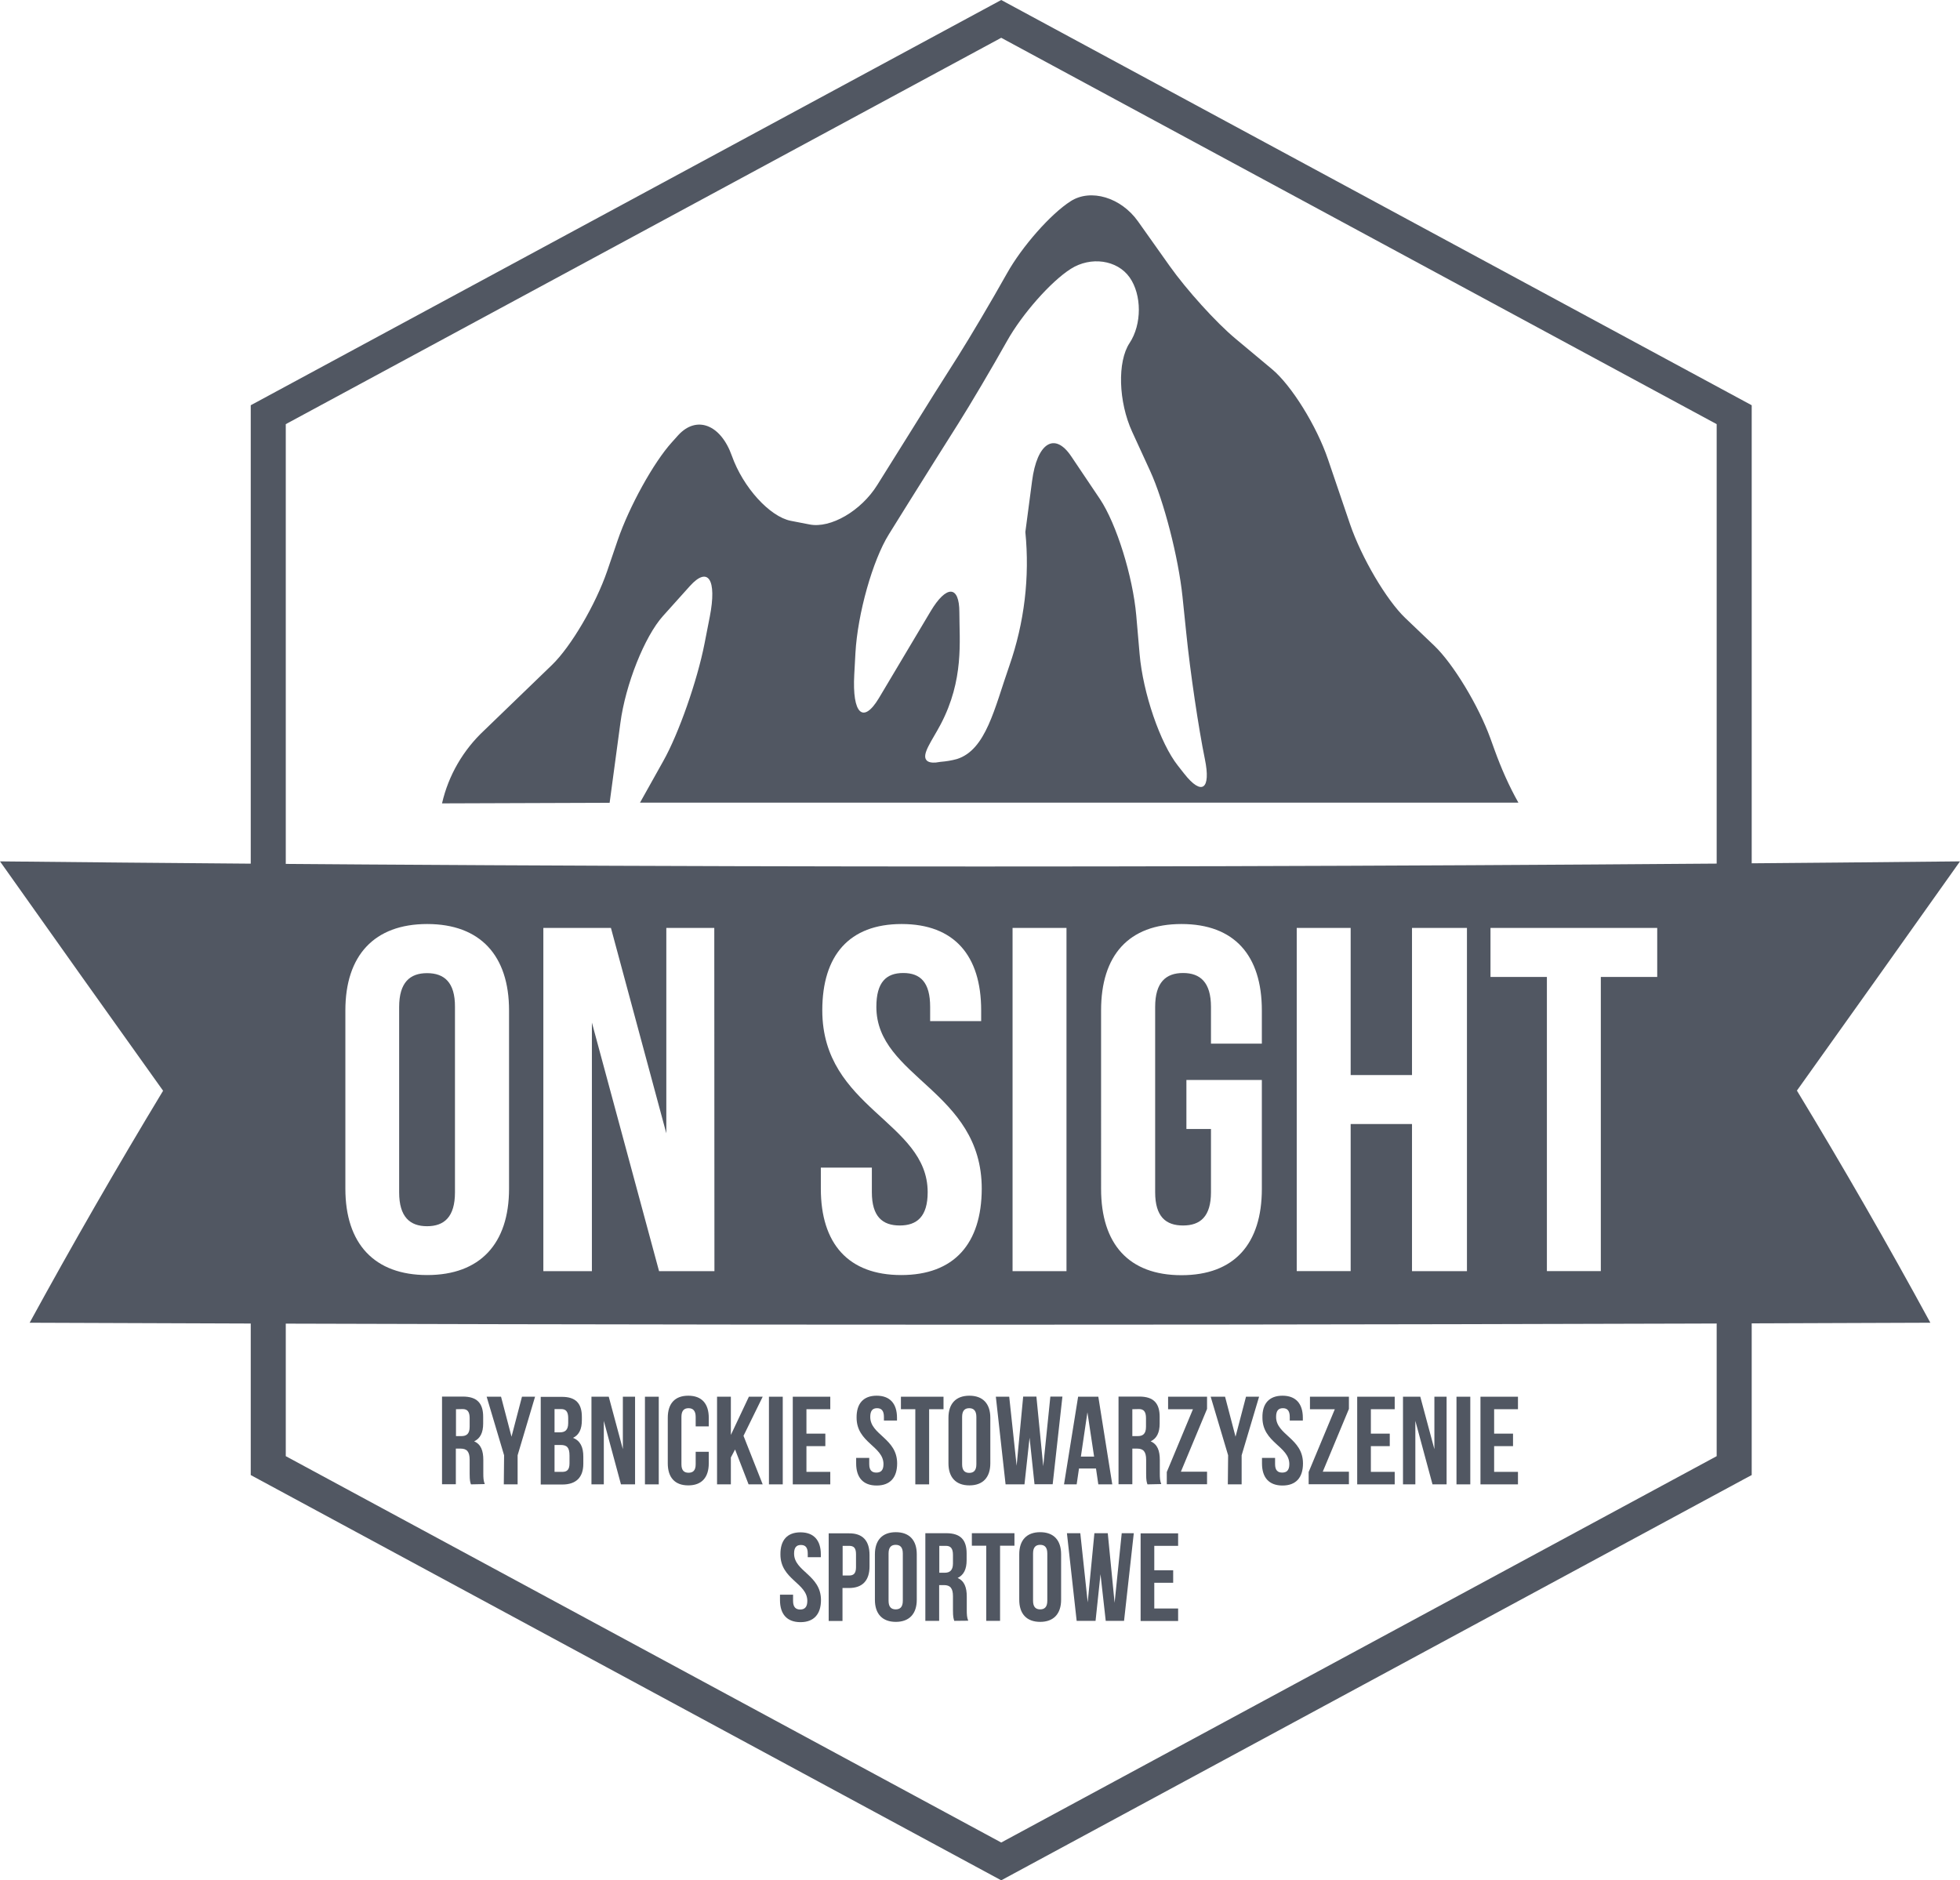
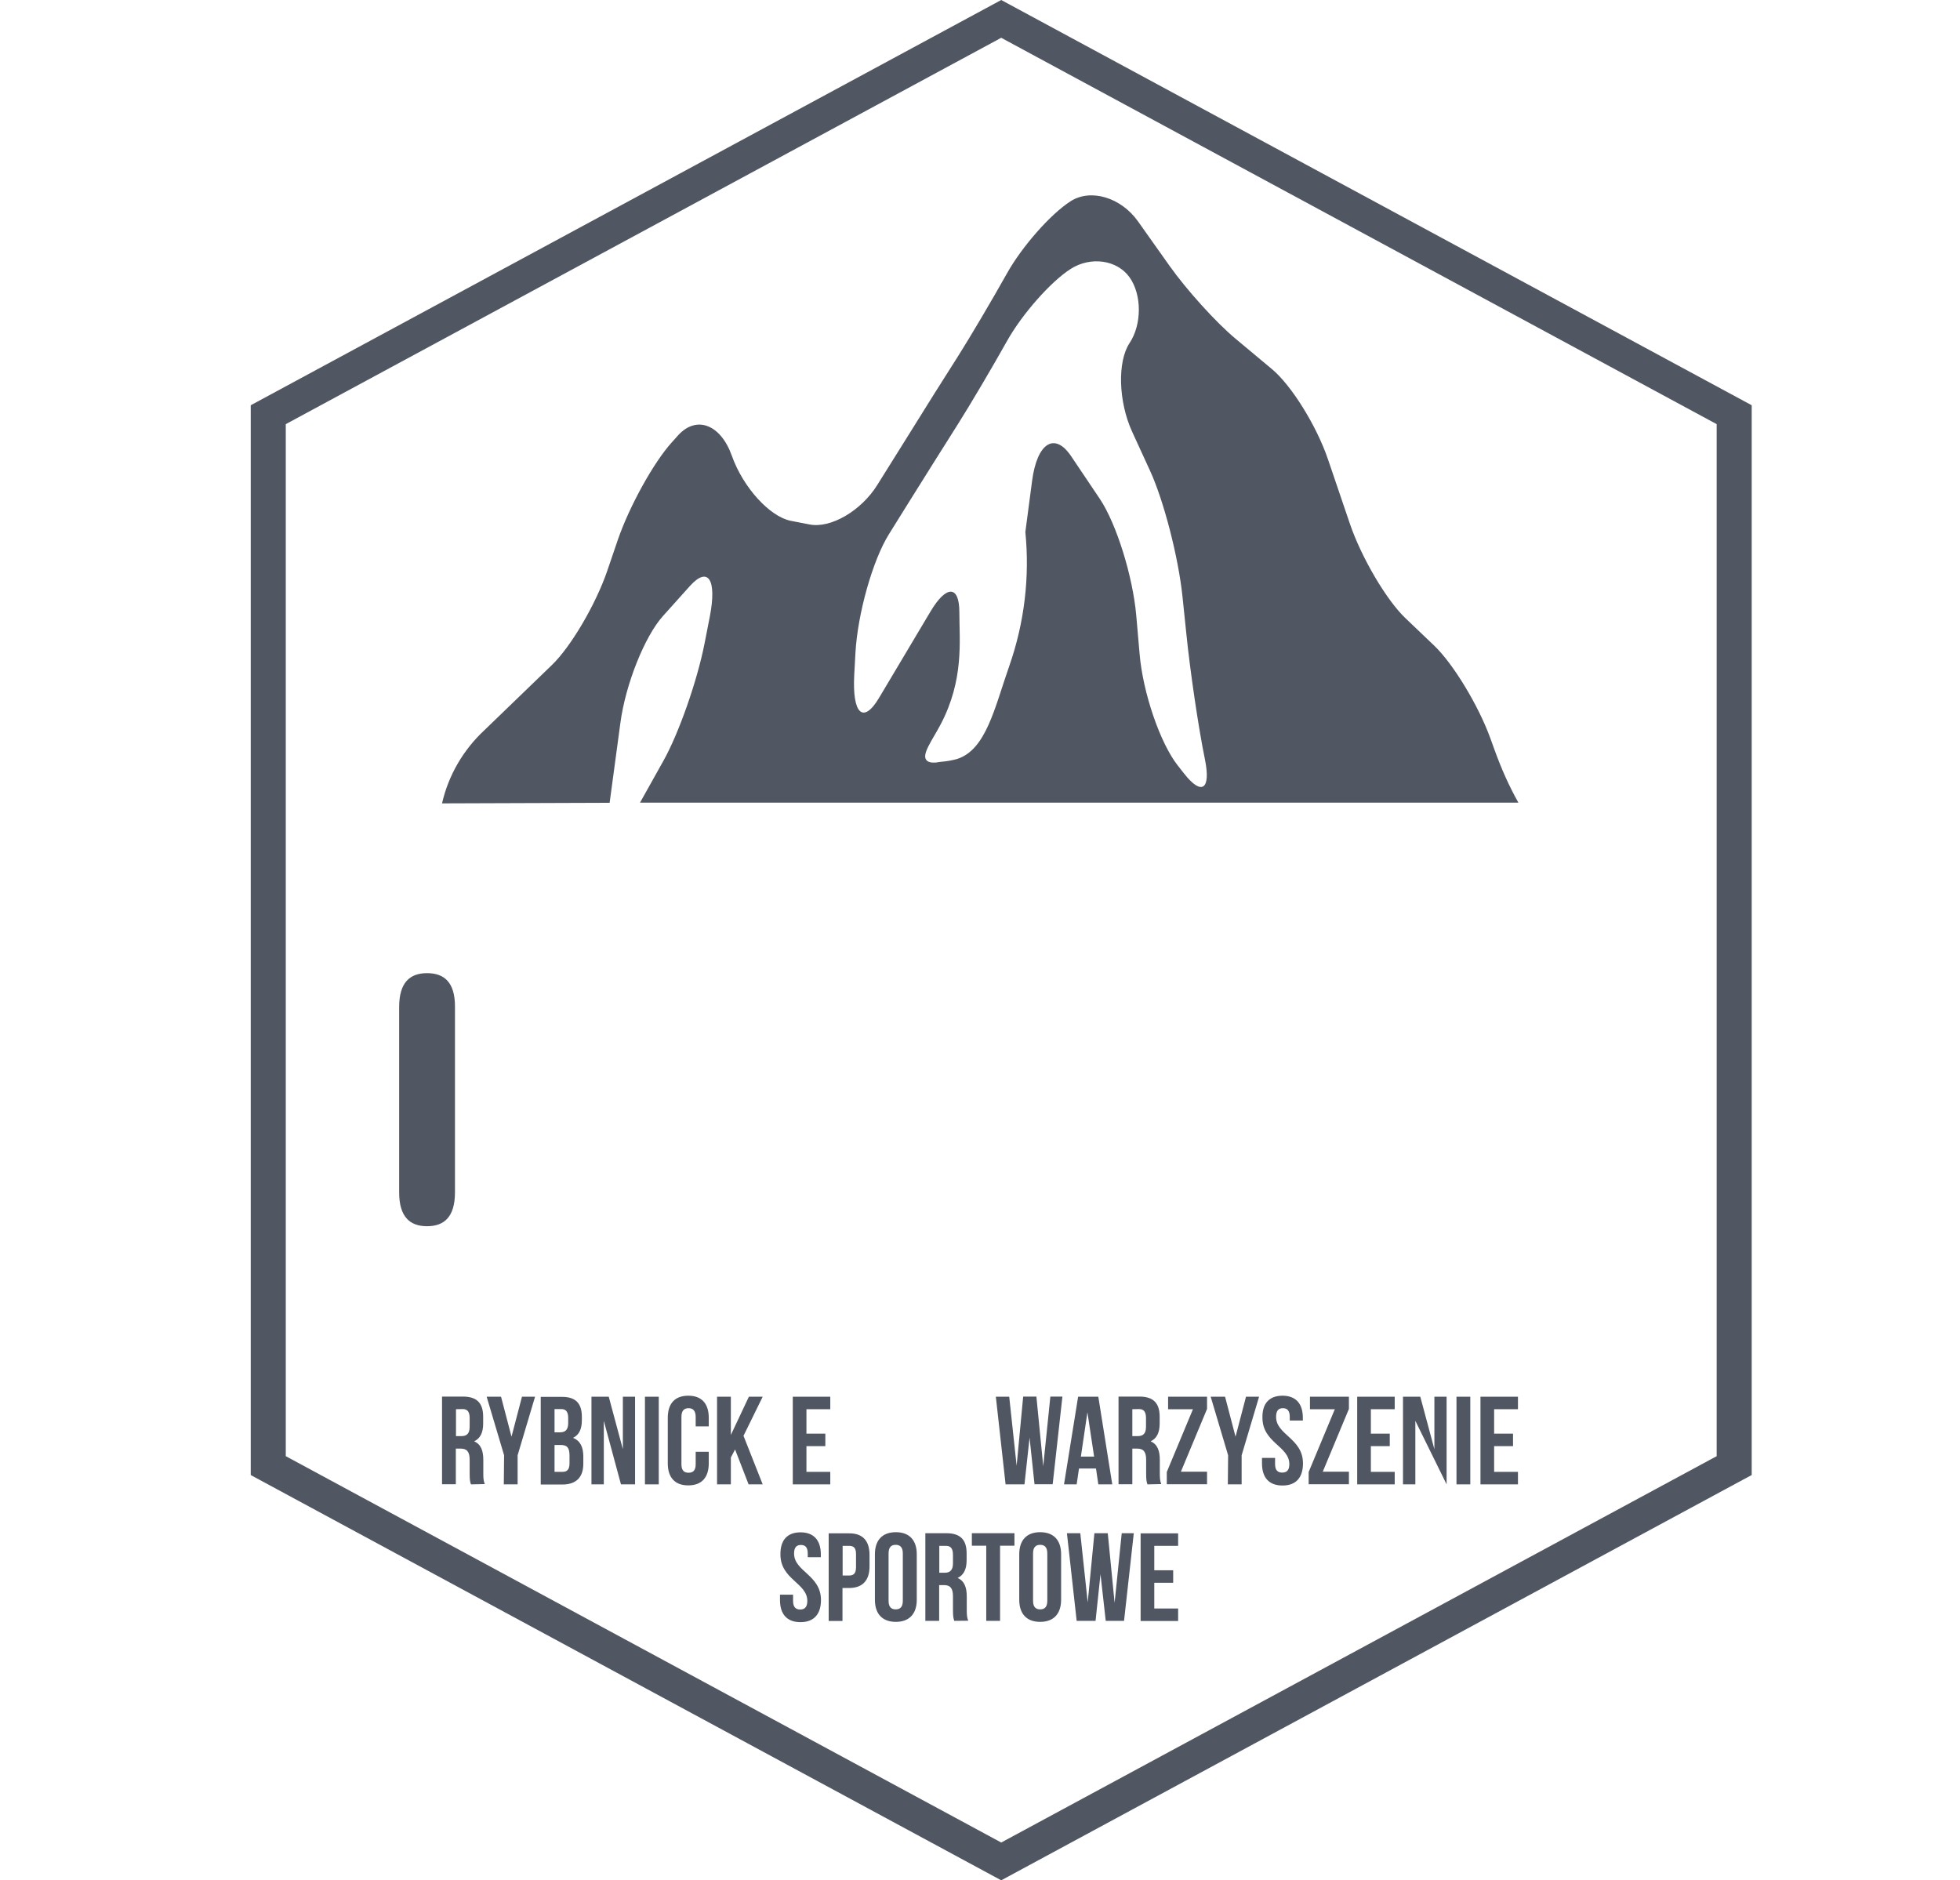
<svg xmlns="http://www.w3.org/2000/svg" version="1.1" id="Warstwa_1" x="0px" y="0px" viewBox="0 0 1348.4 1293.6" style="enable-background:new 0 0 1348.4 1293.6;" xml:space="preserve">
  <style type="text/css">
	.st0{fill:#515762;}
</style>
  <g id="Warstwa_2_00000038410720755572795030000004839447640310802567_">
    <g id="objects">
      <path class="st0" d="M688.8,1293.6l-516.3-278.8v-736L688.8,0l516.3,278.8v736l-6,3.2L688.8,1293.6z M196.6,1001.8l492.2,265.8    l492.2-265.8v-710L688.8,26L196.6,291.8L196.6,1001.8z" />
      <path class="st0" d="M1028.3,516.2l-3-8.3c-8.2-22.6-25.6-51.3-38.6-63.7l-19.9-19c-13-12.4-30.1-41.5-38-64.5L913.6,316    c-7.8-23-25.2-51-38.6-62.1l-24.9-20.8c-13.4-11.1-33.8-33.7-45.5-50.2l-21.7-30.6c-11.7-16.5-32.5-22.7-46.3-13.9    s-33.5,31.2-43.8,49.6s-25.5,44.1-33.6,56.9c-8.2,12.8-24,37.9-35,55.7l-20.7,33.1c-11.1,17.8-32.1,30-46.6,27.1l-12.9-2.5    c-14.5-2.9-32.8-23-40.5-44.7s-24.4-28-37-14.1l-4.3,4.8c-12.6,13.9-29.3,44.2-37.2,67.2l-7.3,21.4c-7.9,23-25,52.1-38,64.6    l-46.5,44.9c-14.5,13.5-24.7,31-29.1,50.3l115.3-0.4l7.4-54.9c3.5-26.5,16.7-59.6,29.3-73.6l18.5-20.6c12.6-14,18.7-4.5,13.7,21.1    l-3.6,18.4c-5,25.6-17.8,62.1-28.4,80.9l-16,28.6h604.3C1038.1,540.7,1032.8,528.6,1028.3,516.2z M814.7,532.3l-4.4-5.6    c-12.1-15.3-24-49.9-26.3-76.8l-2.3-26.5c-2.4-27-13.6-63-25-80.1L737,314c-11.4-17.1-23.6-9.4-27,17.1l-4.6,34.9    c3.1,31.1-0.7,62.5-11,92c-10.2,29.1-16,57.9-36.1,64.2c-3.6,1-7.3,1.6-11,1.9l0,0h-0.1c-1.2,0.2-2.3,0.3-3.4,0.5    c-2.7,0.2-5.2-0.1-6.5-1.7c-3.3-4.1,4-13.5,9.8-24.5c16.2-30.8,12.9-57.3,12.9-77.2c0-18.6-8.9-18.9-19.8-0.6l-35.5,59.6    c-10.9,18.2-18.5,11-17-16.2l0.8-14.7c1.5-27.2,11.9-63.9,23-81.7l12.7-20.4c11.1-17.8,26.9-42.9,35-55.7s23.3-38.5,33.6-56.9    s30-40.8,43.8-49.6s32-6.2,40.5,5.8s8.5,32.4,0,45.2s-7.7,40.4,1.8,61.1l12.3,26.8c9.5,20.7,19.5,59.6,22.3,86.5l2.6,25.1    c2.7,26.8,8.5,65.8,12.8,86.7S826.8,547.7,814.7,532.3z" />
      <path class="st0" d="M324,1021.2c-0.5-1.5-0.9-2.5-0.9-7.4v-9.5c0-5.6-1.9-7.7-6.2-7.7h-3.3v24.5h-9.5v-60.3h14.3    c9.8,0,14,4.6,14,13.9v4.7c0,6.2-2,10.2-6.2,12.2c4.7,2,6.3,6.5,6.3,12.8v9.3c0,2.9,0.1,5.1,1,7.3L324,1021.2z M313.7,969.5V988    h3.7c3.5,0,5.7-1.5,5.7-6.4v-6c0-4.3-1.5-6.2-4.8-6.2L313.7,969.5z" />
      <path class="st0" d="M346.8,1001.2l-12-40.3h9.9l7.2,27.5l7.2-27.5h9l-12,40.3v20h-9.5L346.8,1001.2z" />
      <path class="st0" d="M400.3,974.8v2.2c0,6.2-1.9,10.2-6.1,12.2c5.1,2,7.1,6.5,7.1,12.9v4.9c0,9.3-4.9,14.3-14.4,14.3H372v-60.3    h14.3C396.1,960.9,400.3,965.5,400.3,974.8z M381.5,969.5v15.9h3.7c3.5,0,5.7-1.5,5.7-6.4v-3.4c0-4.3-1.5-6.2-4.8-6.2H381.5z     M381.5,994.1v18.5h5.4c3.2,0,4.9-1.5,4.9-5.9v-5.3c0-5.6-1.8-7.3-6.1-7.3H381.5z" />
      <path class="st0" d="M415.4,977.5v43.7h-8.5v-60.3h11.9l9.7,36.1v-36.1h8.4v60.3h-9.7L415.4,977.5z" />
      <path class="st0" d="M443.7,960.9h9.5v60.3h-9.5V960.9z" />
      <path class="st0" d="M487.6,998.7v8c0,9.7-4.8,15.2-14.1,15.2s-14.1-5.5-14.1-15.2v-31.3c0-9.7,4.8-15.2,14.1-15.2    s14.1,5.5,14.1,15.2v5.9h-9v-6.5c0-4.3-1.9-6-4.9-6s-4.9,1.6-4.9,6v32.6c0,4.3,1.9,5.8,4.9,5.8s4.9-1.5,4.9-5.8v-8.6H487.6z" />
      <path class="st0" d="M505.7,997.2l-2.9,5.5v18.5h-9.5v-60.3h9.5v26.3l12.4-26.3h9.5l-13.2,26.9l13.2,33.4h-9.7L505.7,997.2z" />
-       <path class="st0" d="M529,960.9h9.5v60.3H529V960.9z" />
      <path class="st0" d="M554.8,986.3h13v8.6h-13v17.7h16.4v8.6h-25.8v-60.3h25.8v8.6h-16.4V986.3z" />
-       <path class="st0" d="M603.1,960.2c9.2,0,14,5.5,14,15.2v1.9h-9v-2.5c0-4.3-1.7-6-4.7-6s-4.7,1.6-4.7,6c0,12.4,18.5,14.7,18.5,32    c0,9.7-4.8,15.2-14.1,15.2s-14.1-5.5-14.1-15.2v-3.8h9v4.3c0,4.3,1.9,5.8,4.9,5.8s4.9-1.5,4.9-5.8c0-12.4-18.5-14.7-18.5-32    C589.2,965.7,593.9,960.2,603.1,960.2z" />
-       <path class="st0" d="M619.8,960.9h29.3v8.6h-9.9v51.7h-9.5v-51.7h-9.9L619.8,960.9z" />
-       <path class="st0" d="M652.5,975.4c0-9.7,5.1-15.2,14.4-15.2s14.4,5.5,14.4,15.2v31.3c0,9.7-5.1,15.2-14.4,15.2    s-14.4-5.5-14.4-15.2V975.4z M661.9,1007.4c0,4.3,1.9,5.9,4.9,5.9s4.9-1.6,4.9-5.9v-32.6c0-4.3-1.9-6-4.9-6s-4.9,1.6-4.9,6V1007.4    z" />
      <path class="st0" d="M708.3,989.1l-3.5,32.1h-13l-6.7-60.3h9.2l5.1,47.5l4.5-47.6h9.1l4.7,47.9l4.9-47.9h8.3l-6.7,60.3h-12.5    L708.3,989.1z" />
      <path class="st0" d="M765.2,1021.2h-9.6l-1.6-10.9h-11.7l-1.6,10.9H732l9.7-60.3h13.9L765.2,1021.2z M743.6,1002.1h9.1l-4.6-30.5    L743.6,1002.1z" />
      <path class="st0" d="M789.4,1021.2c-0.5-1.5-0.9-2.5-0.9-7.4v-9.5c0-5.6-1.9-7.7-6.2-7.7H779v24.5h-9.5v-60.3h14.3    c9.8,0,14,4.6,14,13.9v4.7c0,6.2-2,10.2-6.2,12.2c4.7,2,6.3,6.5,6.3,12.8v9.3c0,2.9,0.1,5.1,1,7.3L789.4,1021.2z M779,969.5V988    h3.7c3.5,0,5.7-1.5,5.7-6.4v-6c0-4.3-1.5-6.2-4.8-6.2L779,969.5z" />
      <path class="st0" d="M830.4,960.9v8.4l-18,43.2h18v8.6h-27.7v-8.4l18-43.2h-17.1v-8.6H830.4z" />
      <path class="st0" d="M844.9,1001.2l-12-40.3h9.9l7.2,27.5l7.2-27.5h9l-12,40.3v20h-9.5L844.9,1001.2z" />
      <path class="st0" d="M882.3,960.2c9.2,0,14,5.5,14,15.2v1.9h-9v-2.5c0-4.3-1.7-6-4.7-6s-4.7,1.6-4.7,6c0,12.4,18.5,14.7,18.5,32    c0,9.7-4.8,15.2-14.1,15.2s-14.1-5.5-14.1-15.2v-3.8h9v4.3c0,4.3,1.9,5.8,4.9,5.8s4.9-1.5,4.9-5.8c0-12.4-18.5-14.7-18.5-32    C868.3,965.7,873.1,960.2,882.3,960.2z" />
      <path class="st0" d="M928,960.9v8.4l-18,43.2h18v8.6h-27.7v-8.4l18-43.2h-17.1v-8.6H928z" />
      <path class="st0" d="M943.1,986.3h13v8.6h-13v17.7h16.4v8.6h-25.8v-60.3h25.8v8.6h-16.4V986.3z" />
-       <path class="st0" d="M973.7,977.5v43.7h-8.5v-60.3h11.9l9.7,36.1v-36.1h8.4v60.3h-9.7L973.7,977.5z" />
+       <path class="st0" d="M973.7,977.5v43.7h-8.5v-60.3h11.9l9.7,36.1v-36.1h8.4v60.3L973.7,977.5z" />
      <path class="st0" d="M1002,960.9h9.5v60.3h-9.5V960.9z" />
      <path class="st0" d="M1027.9,986.3h13v8.6h-13v17.7h16.4v8.6h-25.8v-60.3h25.8v8.6h-16.4V986.3z" />
      <path class="st0" d="M550.7,1054.2c9.2,0,14,5.5,14,15.2v1.9h-9v-2.5c0-4.3-1.7-5.9-4.7-5.9s-4.7,1.6-4.7,5.9    c0,12.4,18.5,14.7,18.5,32c0,9.6-4.8,15.2-14.1,15.2s-14.1-5.5-14.1-15.2v-3.7h9v4.3c0,4.3,1.9,5.9,4.9,5.9s4.9-1.6,4.9-5.9    c0-12.4-18.5-14.7-18.5-32C536.8,1059.7,541.5,1054.2,550.7,1054.2z" />
      <path class="st0" d="M598.2,1069.8v7.8c0,9.6-4.7,14.9-14.1,14.9h-4.5v22.7h-9.5v-60.3h14C593.6,1054.8,598.2,1060.1,598.2,1069.8    z M579.7,1063.5v20.4h4.5c3,0,4.7-1.4,4.7-5.7v-9c0-4.3-1.6-5.7-4.7-5.7L579.7,1063.5z" />
      <path class="st0" d="M601.9,1069.3c0-9.7,5.1-15.2,14.4-15.2s14.4,5.5,14.4,15.2v31.3c0,9.6-5.1,15.2-14.4,15.2    s-14.4-5.5-14.4-15.2V1069.3z M611.3,1101.3c0,4.3,1.9,5.9,4.9,5.9s4.9-1.6,4.9-5.9v-32.6c0-4.3-1.9-5.9-4.9-5.9s-4.9,1.6-4.9,5.9    V1101.3z" />
      <path class="st0" d="M656.5,1115.1c-0.5-1.6-0.9-2.5-0.9-7.4v-9.5c0-5.6-1.9-7.7-6.2-7.7h-3.3v24.6h-9.5v-60.3H651    c9.8,0,14,4.6,14,13.9v4.7c0,6.2-2,10.2-6.2,12.2c4.7,2,6.3,6.6,6.3,12.8v9.3c0,2.9,0.1,5.1,1,7.3L656.5,1115.1z M646.2,1063.5    v18.5h3.7c3.5,0,5.7-1.6,5.7-6.4v-5.9c0-4.3-1.5-6.2-4.8-6.2L646.2,1063.5z" />
      <path class="st0" d="M668.6,1054.8h29.3v8.6H688v51.7h-9.5v-51.7h-9.9V1054.8z" />
      <path class="st0" d="M701.2,1069.3c0-9.7,5.1-15.2,14.4-15.2s14.4,5.5,14.4,15.2v31.3c0,9.6-5.1,15.2-14.4,15.2    s-14.4-5.5-14.4-15.2V1069.3z M710.7,1101.3c0,4.3,1.9,5.9,4.9,5.9s4.9-1.6,4.9-5.9v-32.6c0-4.3-1.9-5.9-4.9-5.9s-4.9,1.6-4.9,5.9    V1101.3z" />
      <path class="st0" d="M757.1,1083l-3.4,32.1h-13l-6.7-60.3h9.2l5.1,47.6l4.6-47.6h9.2l4.7,47.9l4.9-47.9h8.3l-6.7,60.3h-12.6    L757.1,1083z" />
      <path class="st0" d="M794.1,1080.3h13v8.6h-13v17.7h16.4v8.6h-25.8v-60.3h25.8v8.6h-16.4V1080.3z" />
      <path class="st0" d="M293.8,669.5c-11.8,0-19.2,6.4-19.2,23.3v127.5c0,16.9,7.4,23.3,19.2,23.3s19.2-6.4,19.2-23.3V692.7    C313.1,675.8,305.6,669.5,293.8,669.5z" />
-       <path class="st0" d="M1348.4,592.6c-449.3,4.7-898.8,4.7-1348.4,0c37.3,52.7,74.7,105.3,112.2,157.8C80.4,803,49.8,856.2,20.4,910    c435.8,1.8,871.7,1.8,1307.6,0c-29.3-53.9-59.9-107.1-91.8-159.7C1273.7,697.8,1311.1,645.2,1348.4,592.6z M350.2,817.8    c0,37.8-19.9,59.4-56.3,59.4s-56.3-21.6-56.3-59.4V695.1c0-37.8,19.9-59.4,56.3-59.4s56.3,21.6,56.3,59.4L350.2,817.8z     M491.5,874.5h-38.1l-46.2-171v171h-33.4V638.4h46.5l38.1,141.3V638.4h33L491.5,874.5z M620,877.2c-36.4,0-55.3-21.6-55.3-59.4    v-14.5h35.1v16.9c0,16.9,7.4,22.9,19.2,22.9s19.2-6.1,19.2-22.9c0-48.6-72.5-57.7-72.5-125.1c0-37.8,18.5-59.4,54.6-59.4    s54.7,21.6,54.7,59.4v7.4h-35.1v-9.8c0-16.9-6.7-23.3-18.5-23.3s-18.5,6.4-18.5,23.3c0,48.6,72.5,57.7,72.5,125.1    C675.3,855.6,656.4,877.2,620,877.2L620,877.2z M733.7,874.5h-37.1V638.4h37.1V874.5z M868.2,718h-35.1v-25.3    c0-16.9-7.4-23.3-19.2-23.3s-19.2,6.4-19.2,23.3v127.5c0,16.9,7.4,22.9,19.2,22.9s19.2-6.1,19.2-22.9v-43.5h-16.9V743h51.9v74.9    c0,37.8-18.9,59.4-55.3,59.4s-55.3-21.6-55.3-59.4V695.1c0-37.8,18.9-59.4,55.3-59.4s55.3,21.6,55.3,59.4V718z M1009.2,874.5    h-37.8V773.3h-42.2v101.2h-37.1V638.4h37.1v101.2h42.2V638.4h37.8L1009.2,874.5z M1140.1,672.1h-38.8v202.4h-37.1V672.1h-38.8    v-33.7h114.7L1140.1,672.1z" />
    </g>
  </g>
</svg>